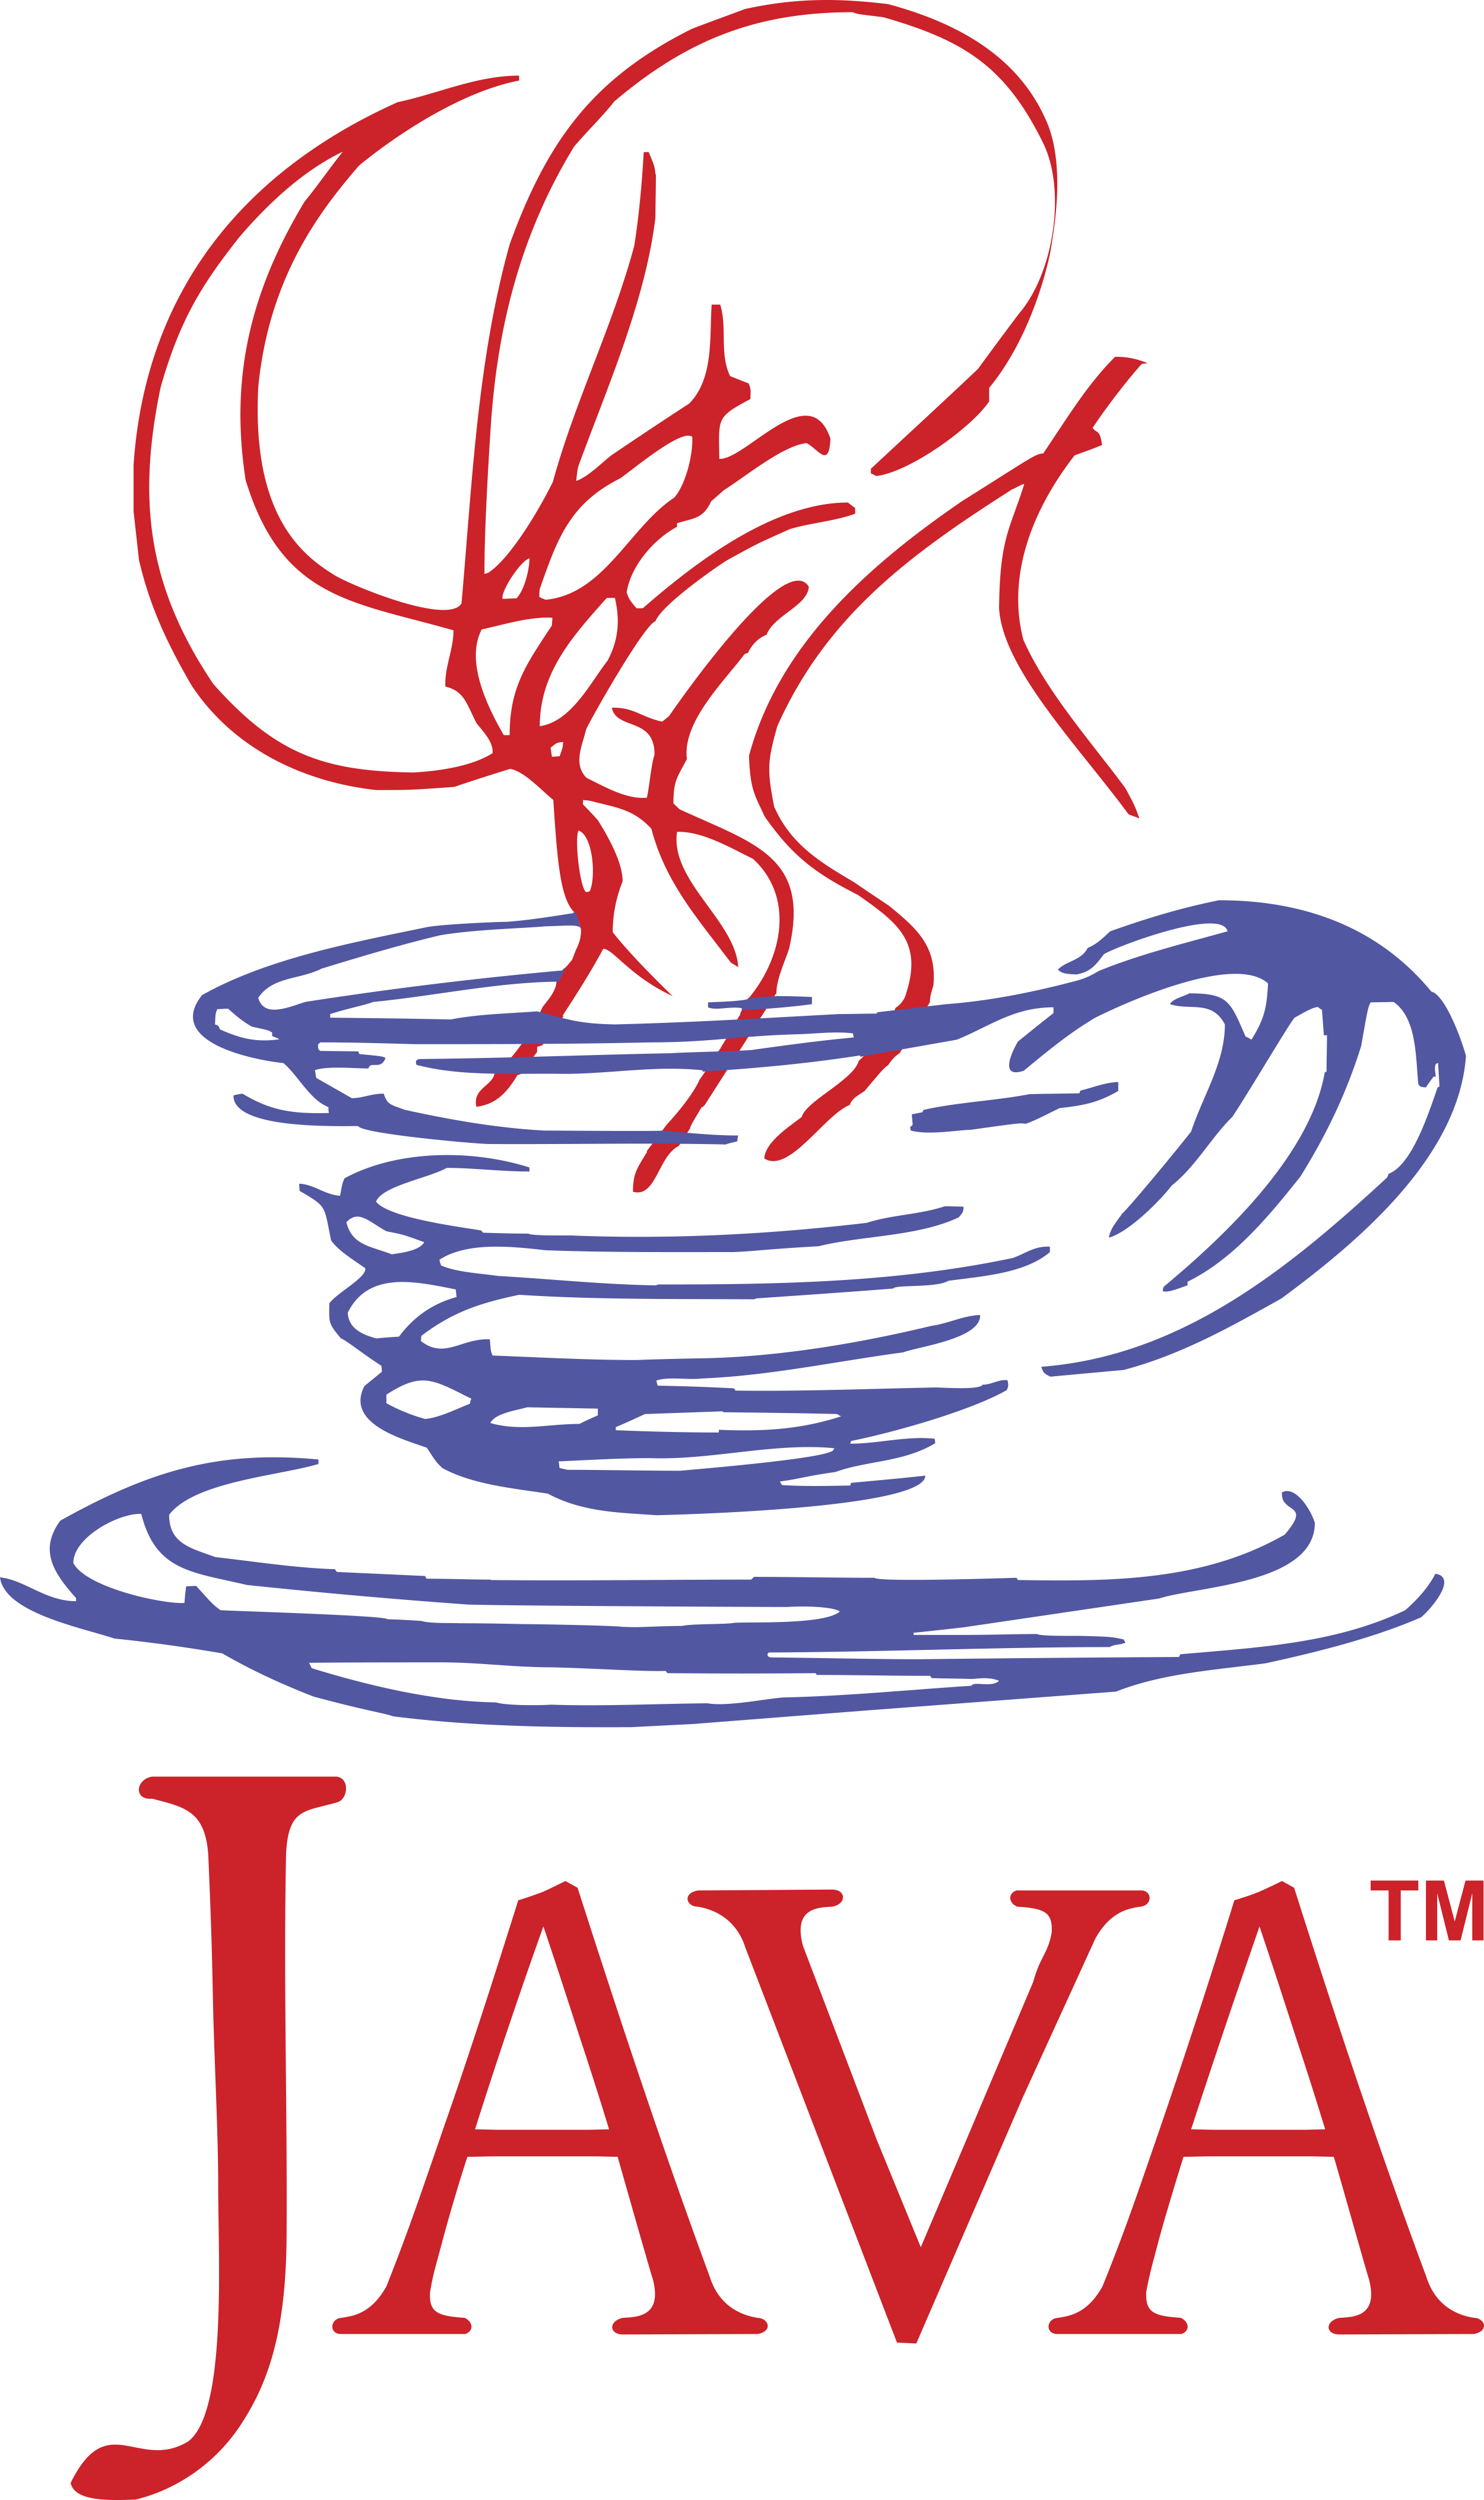
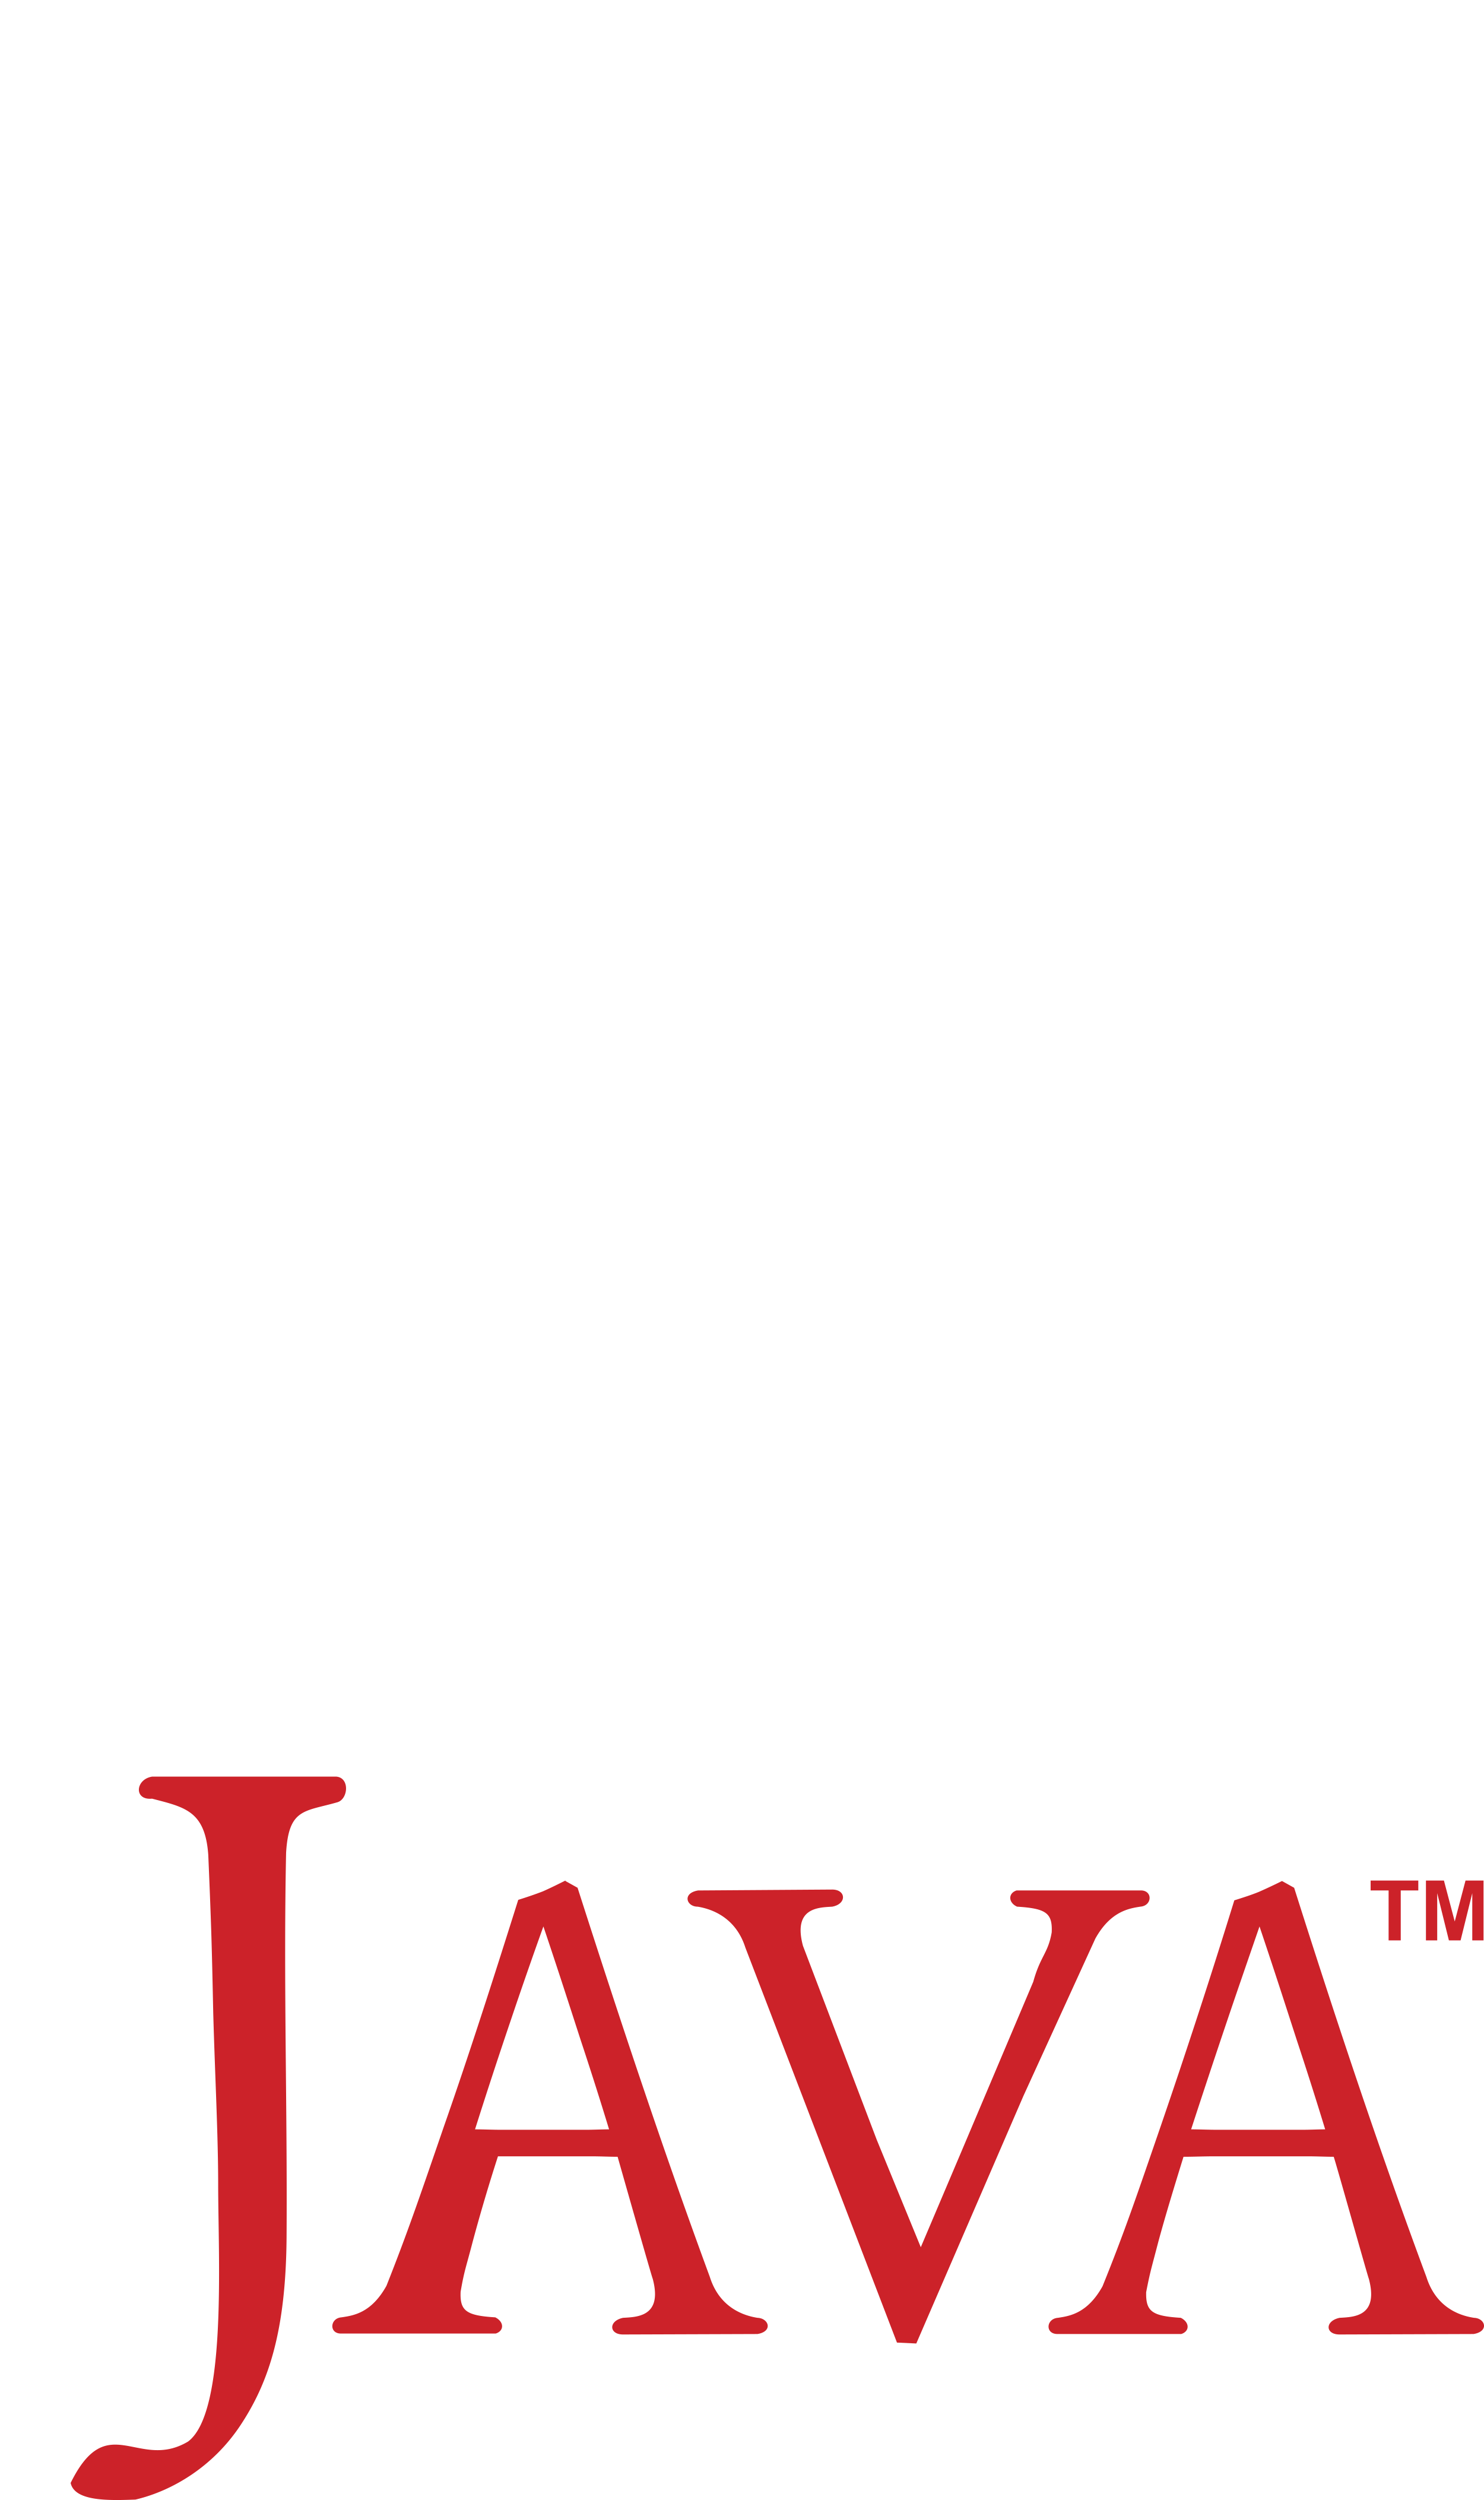
<svg xmlns="http://www.w3.org/2000/svg" xmlns:ns1="http://www.inkscape.org/namespaces/inkscape" xmlns:ns2="http://sodipodi.sourceforge.net/DTD/sodipodi-0.dtd" width="1000" height="1684.414" viewBox="0 0 264.583 445.668" version="1.1" id="svg8" ns1:version="0.92.2 (5c3e80d, 2017-08-06)" ns2:docname="Java (Old).svg">
  <defs id="defs2" />
  <ns2:namedview id="base" pagecolor="#ffffff" bordercolor="#666666" borderopacity="1.0" ns1:pageopacity="0.0" ns1:pageshadow="2" ns1:zoom="0.24748737" ns1:cx="1595.0525" ns1:cy="734.78735" ns1:document-units="px" ns1:current-layer="layer1" showgrid="false" ns1:window-width="1366" ns1:window-height="705" ns1:window-x="-8" ns1:window-y="-8" ns1:window-maximized="1" units="px" />
  <g ns1:label="Layer 1" ns1:groupmode="layer" id="layer1" transform="translate(0,148.668)">
-     <path style="clip-rule:evenodd;fill:#cc2229;fill-rule:evenodd;stroke-width:2.382" ns1:connector-curvature="0" d="m 156.23,-63.809 -0.962,-0.481 v -0.803 c 6.258,-5.855 12.754,-11.789 19.091,-17.804 2.406,-3.287 4.891,-6.656 7.38,-9.946 6.175,-7.218 8.416,-22.054 4.169,-30.473 -6.737,-13.636 -14.195,-18.207 -28.474,-22.297 -4.731,-0.562 -4.731,-0.562 -5.369,-0.884 -17.006,0 -29.434,4.812 -42.507,15.88 -2.165,2.73 -4.972,5.455 -7.218,8.102 -9.381,15.398 -13.631,31.678 -14.836,49.802 -1.201,18.367 -1.122,24.703 -1.122,26.385 0.16,-0.079 0.319,-0.16 0.481,-0.16 0.16,-0.081 0.243,-0.081 0.322,-0.16 4.09,-2.809 9.224,-11.711 11.389,-16.123 3.928,-14.355 10.667,-27.747 14.515,-42.105 0.884,-5.696 1.365,-11.149 1.684,-16.68 h 0.884 c 1.043,2.485 1.043,2.485 1.203,3.85 0,0.079 0.081,0.16 0.081,0.241 0,2.566 -0.081,5.053 -0.081,7.537 -1.765,14.917 -8.664,30.477 -13.795,44.511 a 23.202,23.202 0 0 0 -0.319,2.487 c 2.165,-0.8 4.328,-3.049 6.253,-4.571 a 854.355,854.355 0 0 1 13.876,-9.224 c 4.409,-4.49 3.609,-11.789 4.009,-17.645 h 1.525 c 1.284,4.252 -0.162,8.743 1.765,12.752 1.041,0.403 2.165,0.884 3.287,1.284 0.4,0.962 0.4,0.962 0.322,2.806 -6.177,3.287 -5.615,3.371 -5.536,10.667 4.655,0.241 16.123,-14.677 19.812,-3.609 -0.243,5.534 -2.246,1.765 -4.252,0.8 -4.169,0.4 -10.987,6.015 -14.677,8.34 -0.803,0.643 -1.525,1.365 -2.327,2.006 -1.444,3.128 -2.968,2.968 -6.096,3.928 v 0.643 c -4.09,2.165 -8.261,6.977 -8.983,11.708 0.484,1.284 0.484,1.284 1.763,2.809 h 1.124 c 9.464,-8.259 23.338,-18.848 36.571,-18.848 0.4,0.322 0.8,0.641 1.284,0.962 v 1.043 c -3.852,1.363 -7.859,1.606 -11.627,2.728 -5.936,2.647 -5.936,2.647 -11.311,5.615 -3.125,2.003 -11.711,8.18 -12.671,10.825 -1.927,0.562 -10.908,16.28 -12.352,19.25 -0.641,2.806 -2.406,6.175 0.081,8.659 2.806,1.363 7.137,3.931 10.746,3.528 0.481,-2.084 0.722,-5.612 1.365,-7.699 0,-6.737 -6.737,-4.25 -7.618,-8.34 4.009,-0.079 5.212,1.684 8.983,2.487 l 1.203,-0.962 c 1.441,-2.084 20.692,-29.915 24.939,-23.095 -0.157,3.366 -6.253,5.131 -7.537,8.581 -1.363,0.481 -2.728,1.844 -3.285,3.209 -0.243,0.081 -0.484,0.16 -0.643,0.241 -3.449,4.65 -11.149,12.03 -10.265,18.686 -1.765,3.368 -2.408,3.85 -2.408,7.94 0.403,0.319 0.724,0.719 1.124,1.041 13.231,6.098 23.336,8.423 19.489,24.863 -0.722,2.246 -2.246,5.372 -2.246,7.859 l -12.83,20.051 a 2.432,2.432 0 0 1 -0.562,0.4 c -1.684,2.887 -1.844,3.047 -2.006,3.688 l -2.003,3.128 c -3.771,1.925 -4.009,9.302 -8.18,8.18 0,-3.371 0.8,-4.252 2.485,-7.056 v -0.243 c 1.201,-1.522 2.325,-3.047 3.449,-4.571 1.925,-2.084 4.812,-5.531 5.934,-8.099 a 103.06,103.06 0 0 0 3.609,-5.455 c 0.081,0 0.081,-0.079 0.081,-0.079 0,0 0.081,-0.081 0.081,-0.16 1.122,-1.844 2.244,-3.69 3.206,-5.534 a 0.977,0.977 0 0 0 0.322,-0.722 c 0.481,-0.881 0.96,-1.765 1.365,-2.647 h 0.157 c 6.017,-7.299 8.102,-17.966 0.722,-24.782 -4.09,-2.003 -9.143,-4.972 -13.555,-4.81 -1.282,8.74 10.505,15.958 10.908,24.138 -0.4,-0.322 -0.881,-0.562 -1.284,-0.8 -6.013,-7.94 -11.711,-14.355 -14.195,-23.9 -3.368,-3.609 -6.415,-3.771 -10.906,-4.974 -0.4,-0.079 -0.884,-0.079 -1.284,-0.16 v 0.8 c 0.881,0.884 1.763,1.846 2.647,2.809 1.684,2.725 4.412,7.378 4.412,10.908 a 24.336,24.336 0 0 0 -1.765,9.062 c 1.444,1.844 4.25,5.131 10.667,11.389 -7.618,-3.528 -10.667,-8.502 -12.352,-8.421 -2.165,4.009 -4.652,7.94 -7.218,11.87 0.081,0.079 0.081,0.16 0.081,0.241 l -3.769,5.131 c -0.322,0 -0.562,0.16 -0.884,0.241 v 0.881 l -2.892,3.933 c -0.16,0.081 -0.398,0.16 -0.641,0.243 -1.763,2.966 -3.771,5.212 -7.297,5.612 -0.722,-3.128 2.647,-3.688 3.206,-5.772 h -0.079 c 4.49,-3.771 6.656,-7.94 8.74,-12.111 1.124,-1.363 2.406,-2.968 2.406,-4.493 h -0.079 c 0.319,-0.719 0.8,-1.441 1.284,-2.163 0.481,-0.322 0.562,-0.4 1.603,-1.687 0.241,-0.641 0.481,-1.282 0.722,-1.844 0.4,-0.803 0.719,-1.684 0.8,-2.568 0.079,-0.479 0.079,-0.879 0,-1.122 -0.162,-0.881 -0.562,-1.844 -1.365,-2.887 h 0.241 C 99.849,11.496 99.367,4.681 98.646,-6.067 96.478,-7.832 93.431,-11.201 90.944,-11.601 c -3.368,1.043 -6.656,2.084 -9.943,3.209 -7.78,0.56 -7.78,0.56 -13.955,0.56 C 53.973,-9.276 41.462,-15.291 34.084,-26.597 29.672,-34.217 26.706,-40.633 24.782,-48.813 l -0.962,-8.662 v -8.099 -0.319 c 2.165,-31.197 19.891,-52.37 47.076,-64.559 7.218,-1.525 14.036,-4.733 21.654,-4.733 v 0.881 c -9.705,1.846 -21.013,8.983 -28.55,15.158 -6.015,7.058 -16.039,19.088 -17.964,39.618 -1.043,21.413 6.656,29.112 13.312,33.203 2.244,1.606 20.532,9.302 22.936,5.212 1.927,-21.814 2.806,-43.227 8.583,-63.997 6.737,-18.526 14.836,-29.596 32.481,-38.415 3.128,-1.203 6.256,-2.327 9.464,-3.53 8.743,-1.925 16.28,-2.003 25.503,-0.881 11.389,3.049 22.695,8.662 27.99,20.291 3.847,7.94 1.606,19.972 0.962,23.898 0,-0.079 -2.568,14.117 -10.906,24.222 v 2.406 c -2.968,4.488 -14.038,12.59 -20.132,13.312 z m 3.447,94.794 c 0.562,-0.322 1.043,-0.803 1.606,-1.765 3.526,-9.865 -1.122,-13.312 -8.342,-18.364 -7.616,-3.85 -11.706,-6.977 -16.601,-13.955 -1.841,-4.012 -2.566,-4.731 -2.806,-10.827 5.374,-19.967 21.575,-34.163 38.093,-45.471 12.032,-7.54 12.995,-8.421 14.357,-8.421 3.931,-5.774 7.859,-12.352 12.833,-17.242 2.084,0 3.53,0.243 5.774,1.124 -0.079,0.079 -0.879,0.079 -1.043,0.16 -2.728,3.047 -6.415,7.859 -8.743,11.387 0.722,1.043 1.284,0.16 1.684,3.049 -1.527,0.641 -3.125,1.203 -4.891,1.844 -7.299,9.383 -12.19,21.173 -9.143,32.881 4.09,9.224 12.028,18.126 18.202,26.466 1.606,2.968 1.606,2.968 2.489,5.372 l -1.927,-0.722 c -9.064,-12.271 -22.454,-25.985 -23.095,-36.731 0.157,-12.592 1.841,-13.795 4.49,-22.135 -0.562,0 -1.606,0.8 -2.084,0.884 -17.964,11.465 -33.043,22.376 -41.943,42.264 -1.763,6.253 -1.841,7.78 -0.562,14.355 2.968,6.737 8.259,9.943 14.279,13.474 1.122,0.8 5.932,4.009 6.175,4.169 4.891,4.009 8.581,7.137 7.937,14.195 -0.479,1.684 -0.557,1.763 -0.643,3.047 l -5.374,9.062 c -0.8,0.481 -1.441,1.203 -2.084,2.165 -0.722,0.481 -0.722,0.481 -4.169,4.571 -1.127,0.8 -2.168,1.203 -2.647,2.487 -4.49,1.763 -10.827,12.349 -15.236,9.541 0.162,-2.885 4.331,-5.612 6.658,-7.378 0.8,-2.887 9.221,-6.577 10.184,-10.027 3.366,-3.042 5.21,-6.172 6.572,-9.46 z M 73.704,-10.958 C 57.906,-11.198 49.242,-14.086 38.017,-26.756 26.149,-44.399 24.543,-59.799 28.634,-79.61 c 3.449,-12.109 7.38,-18.364 14.038,-26.785 4.25,-4.972 10.746,-11.549 18.445,-15.236 -2.725,3.447 -4.812,6.499 -6.815,8.902 -9.464,15.718 -13.393,31.037 -10.505,49.642 6.496,21.254 19.086,21.654 37.052,26.785 0,3.53 -1.603,6.499 -1.444,10.024 3.368,0.803 3.769,3.047 5.534,6.496 1.043,1.365 3.047,3.29 2.887,5.374 -3.776,2.406 -9.788,3.206 -14.121,3.449 z m 16.12,-6.658 c -2.968,-5.131 -6.899,-13.233 -3.931,-18.845 3.69,-0.803 8.583,-2.327 12.592,-2.087 0,0.481 -0.081,0.962 -0.081,1.365 -4.652,7.056 -7.54,11.068 -7.54,19.567 z m -0.241,-24.3 c -0.243,-1.522 3.287,-6.815 4.812,-7.218 0,1.927 -0.884,5.696 -2.327,7.139 -0.879,0 -1.682,0.079 -2.485,0.079 z m 7.699,0.16 a 16.094,16.094 0 0 1 -1.124,-0.481 c 0,-0.484 0,-0.962 0.081,-1.444 3.206,-9.224 5.455,-15.239 14.355,-19.729 1.927,-1.284 10.989,-8.983 12.833,-7.378 0.16,3.047 -1.122,8.421 -3.206,10.827 -7.94,5.215 -12.514,17.242 -22.938,18.205 z m -1.043,22.538 c 0,-9.545 5.855,-16.039 11.949,-22.859 h 1.444 c 0.884,3.852 0.722,7.299 -1.284,11.149 -3.125,4.012 -6.494,10.908 -12.109,11.711 z m 2.165,5.453 c -0.081,-0.562 -0.16,-1.043 -0.241,-1.603 1.043,-0.803 0.881,-0.884 2.246,-1.043 -0.081,1.043 -0.081,1.043 -0.643,2.566 -0.481,0 -0.881,0.081 -1.363,0.081 z M 104.501,10.374 c -1.124,-0.8 -2.084,-9.462 -1.363,-10.989 2.647,0.884 3.125,8.502 2.003,10.829 -0.241,0.079 -0.481,0.16 -0.641,0.16 z" id="path1446" />
-     <path style="clip-rule:evenodd;fill:#5257a2;fill-rule:evenodd;stroke-width:2.382" ns1:connector-curvature="0" d="m 183.577,46.383 c 2.968,-0.081 5.936,-0.081 8.9,-0.16 0,-0.162 0.079,-0.322 0.162,-0.484 2.084,-0.481 4.326,-1.444 6.737,-1.522 v 1.603 c -3.773,2.165 -6.258,2.566 -10.427,3.049 -2.084,0.96 -4.012,2.084 -6.096,2.806 -1.043,-0.16 -1.043,-0.16 -9.626,1.043 -3.285,0.16 -7.694,0.962 -10.822,0.16 -0.083,-0.16 -0.083,-0.4 -0.162,-0.56 l 0.479,-0.481 -0.157,-1.844 c 0.643,-0.16 1.279,-0.241 1.922,-0.4 0,-0.079 0.083,-0.241 0.162,-0.4 6.017,-1.367 12.592,-1.608 18.929,-2.811 z m -44.99,-17.483 c 2.084,0 4.09,0.081 6.175,0.16 v 1.284 a 132.615,132.615 0 0 1 -12.509,1.043 v -0.322 c -1.927,-0.4 -4.571,0.479 -6.015,-0.16 v -0.881 c 0.881,-0.081 6.977,-0.16 7.54,-0.803 z m 10.906,3.206 c 2.246,0 4.574,-0.081 6.815,-0.081 l 0.083,-0.238 12.268,-1.444 c 7.616,-0.562 15.317,-2.084 22.938,-4.093 1.601,-0.4 2.728,-0.881 4.331,-1.841 7.294,-2.968 15.153,-4.893 22.933,-7.056 -1.043,-4.331 -19.727,2.647 -22.054,4.088 -1.441,1.925 -2.327,3.128 -4.895,3.609 -1.358,-0.081 -2.642,-0.081 -3.285,-0.881 1.441,-1.525 4.169,-1.603 5.296,-3.852 1.601,-0.641 2.806,-1.841 4.007,-2.966 6.58,-2.327 12.595,-4.171 19.41,-5.536 14.674,0 28.148,4.493 37.855,16.28 2.485,0.643 5.374,8.502 6.175,11.468 -1.284,18.124 -19.327,33.203 -32.881,43.229 -9.305,5.212 -18.047,10.1 -28.152,12.754 -4.326,0.4 -8.738,0.8 -13.069,1.201 -1.284,-0.643 -1.284,-0.8 -1.606,-1.763 24.944,-1.927 43.949,-17.406 61.672,-33.765 0.083,-0.241 0.162,-0.4 0.243,-0.643 4.331,-1.603 7.38,-11.627 8.743,-15.396 0.079,-0.081 0.243,-0.081 0.322,-0.16 -0.079,-1.444 -0.162,-2.806 -0.243,-4.169 -0.879,0 -0.479,1.684 -0.4,2.406 h -0.4 c -0.484,0.643 -0.962,1.282 -1.363,1.925 -0.962,-0.081 -0.962,-0.081 -1.363,-0.562 -0.484,-4.814 -0.243,-11.789 -4.412,-14.677 l -4.09,0.081 c -0.484,0.962 -0.484,0.962 -1.684,7.778 -2.647,8.423 -6.096,15.639 -10.827,23.257 -5.615,7.056 -11.868,14.679 -20.132,18.767 v 0.643 c -1.284,0.4 -3.368,1.363 -4.412,1.043 0,-0.322 0.079,-0.562 0.162,-0.8 10.906,-9.064 26.144,-23.5 28.707,-38.177 a 0.619,0.619 0 0 1 0.322,-0.16 c 0,-2.165 0.083,-4.331 0.083,-6.496 h -0.562 c -0.079,-1.525 -0.243,-2.968 -0.322,-4.493 -0.243,-0.162 -0.562,-0.4 -0.8,-0.562 -1.205,0.322 -1.205,0.322 -4.09,1.925 -0.805,0.803 -7.542,12.271 -11.068,17.642 -3.847,3.771 -6.496,8.821 -10.827,12.271 -2.168,2.806 -7.699,8.34 -11.227,9.302 0.322,-1.765 1.441,-2.887 2.406,-4.331 0.722,-0.481 9.543,-11.068 12.268,-14.596 2.163,-6.496 6.015,-12.271 6.015,-19.088 -2.327,-4.412 -6.096,-2.408 -9.784,-3.609 0.479,-0.962 2.242,-1.284 3.447,-1.925 6.98,0 7.299,1.444 10.027,7.699 0.4,0.16 0.722,0.322 1.043,0.562 2.406,-3.85 2.728,-5.855 2.968,-10.024 -5.936,-5.377 -25.344,3.368 -30.797,6.094 -4.731,2.809 -8.585,6.015 -12.754,9.464 -4.652,1.525 -1.846,-3.85 -1.043,-5.212 2.084,-1.684 4.169,-3.371 6.332,-5.055 v -1.043 c -7.137,0 -11.463,3.449 -17.237,5.774 l -17.247,3.047 v -0.241 c -9.3,1.444 -18.764,2.327 -28.067,2.887 v -0.241 c -8.421,-0.881 -16.442,0.641 -24.782,0.641 -8.662,-0.16 -17.966,0.56 -26.225,-1.603 -0.241,-0.643 -0.079,-0.962 0.562,-1.043 15.799,-0.16 29.034,-0.722 45.071,-1.043 1.525,-0.16 10.667,-0.319 14.036,-0.56 6.337,-0.881 12.268,-1.687 18.286,-2.246 -0.079,-0.241 -0.079,-0.481 -0.157,-0.722 -3.13,-0.403 -6.737,0.079 -9.948,0.157 -10.908,0.322 -15.396,1.446 -26.225,1.446 -13.952,0.319 -27.907,0.319 -41.94,0.319 -5.696,-0.16 -11.068,-0.319 -16.842,-0.319 -0.16,0.16 -0.319,0.241 -0.4,0.4 0,0.8 0,0.8 0.4,1.122 l 6.737,0.081 0.241,0.481 c 4.169,0.4 4.169,0.4 4.652,0.722 -0.884,2.244 -2.647,0.398 -3.047,1.844 -2.406,0 -7.54,-0.481 -9.543,0.319 l 0.241,1.365 6.337,3.609 c 2.003,0 3.368,-0.803 5.693,-0.803 0.643,2.006 1.203,1.925 3.771,2.887 8.099,1.765 16.201,3.209 24.782,3.69 1.444,0 21.011,0.16 21.173,0 4.412,0.4 8.981,0.881 13.471,0.881 a 4.674,4.674 0 0 0 -0.16,1.043 c -0.641,0.16 -1.444,0.319 -2.084,0.562 -13.955,-0.322 -28.071,0 -42.024,-0.081 -2.406,0 -22.936,-1.844 -23.498,-3.206 -4.09,0 -22.376,0.56 -22.216,-5.455 0.562,-0.16 1.043,-0.241 1.606,-0.322 5.053,3.047 8.824,3.609 15.398,3.449 -0.081,-0.403 -0.081,-0.722 -0.081,-1.043 C 55.266,47.42 53.101,43.008 50.533,40.842 45.159,40.28 29.36,37.155 36.016,28.731 47.727,22.154 62.882,19.35 76.036,16.623 c 2.968,-0.562 12.752,-0.962 14.357,-0.962 4.169,-0.322 8.018,-0.962 12.19,-1.603 l -0.16,-0.162 h 0.243 l 0.881,2.887 c -0.643,-0.722 -2.566,-0.398 -6.337,-0.319 -3.128,0.319 -12.833,0.56 -18.767,1.603 -7.058,1.684 -14.274,3.85 -21.092,5.934 -3.931,2.006 -8.74,1.365 -11.308,5.212 1.043,3.69 5.531,1.603 8.421,0.722 a 709.383,709.383 0 0 1 45.873,-5.612 c 0.241,-0.16 0.4,-0.241 0.56,-0.4 l -1.282,2.406 c -10.908,0.081 -22.216,2.568 -33.043,3.609 -1.441,0.562 -4.731,1.203 -7.699,2.165 v 0.643 c 7.137,0.081 14.276,0.16 21.494,0.322 4.972,-0.962 10.024,-1.043 15.396,-1.444 5.696,1.444 7.058,2.165 13.795,2.327 13.307,-0.322 26.621,-1.122 39.932,-1.844 z M 48.52,35.397 v 0.643 c 0.4,0.16 0.884,0.319 1.284,0.56 -4.012,0.562 -6.815,-0.079 -10.586,-1.763 -0.241,-0.8 -0.481,-0.722 -0.881,-0.884 0.081,-1.925 0.081,-1.925 0.4,-2.728 0.562,0 1.284,-0.079 1.925,-0.079 1.284,1.122 2.406,2.165 4.25,3.209 2.968,0.638 2.968,0.638 3.609,1.041 z m 37.293,35.289 a 1.429,1.429 0 0 0 0.322,0.398 c 2.728,0.081 5.453,0.162 8.099,0.162 0.4,0.4 6.337,0.322 7.459,0.322 17.723,0.719 35.13,-0.162 52.851,-2.246 4.412,-1.444 9.383,-1.444 13.952,-2.968 l 3.29,0.081 c 0,0.962 -0.162,1.122 -0.879,1.927 -7.38,3.447 -17.164,3.209 -24.944,5.131 -9.784,0.562 -11.232,0.881 -15.239,1.043 -11.149,0 -22.216,0.079 -33.365,-0.322 -5.853,-0.641 -13.955,-1.603 -19.007,1.684 0.079,0.405 0.16,0.727 0.322,1.043 2.887,1.205 6.737,1.367 10.105,1.846 9.705,0.562 18.607,1.522 28.15,1.684 a 1.513,1.513 0 0 1 0.56,-0.162 c 21.251,0 42.264,-0.322 63.118,-4.731 2.406,-0.879 3.931,-2.163 6.58,-2.003 v 0.96 c -4.574,3.931 -12.595,4.331 -18.126,5.131 -2.084,1.284 -9.543,0.643 -9.784,1.367 -8.099,0.638 -16.28,1.201 -24.46,1.763 -0.083,0.079 -0.243,0.079 -0.405,0.157 -14.033,-0.079 -27.907,0.083 -41.862,-0.8 -6.896,1.441 -11.789,3.047 -17.404,7.294 -0.081,0.322 -0.081,0.643 -0.081,0.962 4.25,3.29 7.218,-0.562 12.271,-0.322 0.16,2.084 0.16,2.084 0.481,2.89 8.5,0.322 17.002,0.8 25.582,0.8 4.171,-0.157 8.34,-0.243 12.592,-0.322 13.154,-0.322 27.107,-2.647 40.099,-5.774 2.968,-0.4 5.696,-1.841 8.664,-1.927 0.157,4.252 -10.989,5.615 -13.717,6.658 -12.028,1.606 -23.817,4.169 -35.847,4.652 -2.327,0.322 -6.256,-0.4 -8.18,0.4 0.081,0.243 0.157,0.562 0.241,0.884 4.49,0.079 9.062,0.238 13.633,0.479 0.079,0.162 0.16,0.243 0.241,0.4 11.87,0.162 23.66,-0.322 35.609,-0.557 1.363,0 8.021,0.479 8.421,-0.484 1.606,0 3.047,-1.043 4.49,-0.8 0.162,1.043 0.162,1.043 -0.157,1.763 -6.337,3.611 -19.81,7.459 -27.747,9.064 -0.079,0.157 -0.079,0.322 -0.162,0.479 5.053,0 10.189,-1.441 15.079,-0.879 0,0.238 0.079,0.479 0.079,0.8 -5.774,3.447 -12.028,3.047 -17.807,5.131 -5.212,0.722 -6.253,1.205 -9.865,1.684 0.083,0.243 0.243,0.4 0.322,0.643 4.09,0.243 8.099,0.157 12.19,0.079 0.083,-0.157 0.083,-0.322 0.162,-0.479 4.412,-0.4 8.821,-0.8 13.233,-1.284 0,5.453 -37.934,6.815 -47.879,7.058 -6.899,-0.479 -13.314,-0.562 -19.41,-3.847 -6.256,-0.962 -13.393,-1.606 -18.845,-4.574 -1.124,-1.122 -1.124,-1.122 -2.728,-3.611 -4.25,-1.522 -14.596,-4.247 -11.146,-10.984 1.041,-0.884 2.084,-1.684 3.125,-2.568 0,-0.317 -0.079,-0.722 -0.079,-1.043 -3.931,-2.563 -6.175,-4.49 -7.218,-4.891 -2.406,-2.806 -2.084,-2.968 -2.084,-6.258 1.525,-2.006 6.656,-4.569 6.418,-6.253 -2.165,-1.527 -4.814,-3.13 -6.098,-4.972 -1.282,-6.177 -0.641,-5.934 -5.612,-8.821 l -0.081,-1.284 c 2.809,0.16 4.412,1.925 7.299,2.165 0.4,-2.246 0.4,-2.246 0.803,-3.128 9.302,-5.053 22.616,-5.212 32.96,-1.925 v 0.722 c -5.055,0 -10.024,-0.643 -14.758,-0.643 -3.047,1.765 -11.549,3.209 -12.59,6.015 2.246,2.89 14.917,4.495 18.767,5.138 z m -15.958,4.245 c -4.09,-1.522 -7.056,-1.682 -8.099,-5.691 2.168,-2.487 4.331,0.16 7.218,1.603 2.887,0.562 2.887,0.562 6.658,1.927 -0.884,1.601 -4.333,1.925 -5.777,2.161 z m -2.728,15.001 c -2.725,-0.722 -4.969,-1.846 -5.131,-4.574 3.769,-7.694 12.592,-5.453 19.248,-4.169 0.079,0.4 0.079,0.884 0.16,1.363 -4.412,1.205 -7.699,3.611 -10.267,7.058 -1.282,0.081 -2.644,0.16 -4.009,0.322 z m 8.662,14.353 a 31.783,31.783 0 0 1 -6.896,-2.806 v -1.527 c 6.415,-4.169 8.34,-2.642 15.158,0.727 a 1.606,1.606 0 0 0 -0.241,0.879 c -2.647,1.043 -5.453,2.487 -8.021,2.728 z m 18.207,-2.084 12.592,0.243 v 1.205 c -1.124,0.479 -2.165,0.958 -3.287,1.522 -5.615,0 -10.508,1.363 -15.88,-0.162 0.881,-1.765 4.648,-2.244 6.575,-2.809 z m 6.015,9.629 c 5.374,-0.243 10.584,-0.562 15.877,-0.562 10.908,0.4 22.135,-2.806 32.883,-1.763 -0.079,0.079 -0.079,0.157 -0.162,0.238 0,1.527 -24.86,3.53 -27.345,3.773 -6.737,0 -13.393,-0.162 -20.051,-0.162 l -1.444,-0.322 c -0.081,-0.4 -0.081,-0.8 -0.16,-1.201 h 0.4 z m 28.791,-8.907 c 0.079,0.083 0.16,0.162 0.241,0.162 6.739,0.079 13.471,0.157 20.208,0.322 0.243,0.157 0.484,0.322 0.727,0.4 -7.299,2.406 -14.279,2.728 -21.816,2.406 v 0.484 c -6.096,0 -12.273,-0.162 -18.367,-0.405 v -0.557 c 1.765,-0.727 3.449,-1.527 5.215,-2.327 z m -69.052,28.15 a 1.627,1.627 0 0 0 0.322,0.484 l 15.718,0.722 0.241,0.479 c 3.85,0 7.618,0.162 11.389,0.162 l 0.16,0.079 c 15.479,0.162 30.875,-0.079 46.355,-0.079 l 0.479,-0.484 c 7.142,0 14.357,0.162 21.494,0.162 0.8,0.8 22.376,0.079 25.344,0 0.079,0.157 0.157,0.322 0.243,0.4 16.28,0.243 32.881,0.322 47.56,-8.099 4.969,-5.774 -0.805,-3.611 -0.484,-7.537 2.485,-1.284 5.215,3.285 5.853,5.453 0,10.906 -21.092,11.306 -27.747,13.474 l -34.806,5.131 c 0,0 -8.338,0.962 -8.981,0.962 v 0.4 h 9.386 c 4.247,0 8.416,-0.157 12.668,-0.157 0.4,0.4 6.337,0.322 7.38,0.322 5.774,0.157 5.774,0.157 8.016,0.638 0.083,0.162 0.162,0.322 0.322,0.562 -0.962,0.479 -1.922,0.243 -2.806,0.805 -20.291,0 -40.497,0.879 -60.788,0.962 a 0.977,0.977 0 0 0 -0.243,0.317 c 0.079,0.405 0.079,0.405 0.557,0.562 8.821,0.079 17.647,0.322 26.549,0.322 a 8558.244,8558.244 0 0 1 46.276,-0.4 c 0.079,-0.243 0.157,-0.322 0.238,-0.484 13.474,-1.201 27.512,-1.841 40.101,-7.859 2.246,-2.006 4.012,-3.931 5.374,-6.496 4.09,0.643 -0.884,6.415 -2.568,7.78 -8.738,3.769 -18.521,6.175 -27.669,8.18 -9.059,1.205 -18.364,1.763 -26.706,5.053 l -44.587,3.368 -30.799,2.406 -11.068,0.562 c -14.436,0.079 -28.391,-0.162 -42.426,-1.927 -1.444,-0.562 -4.412,-0.884 -14.195,-3.526 -5.774,-2.246 -11.149,-4.731 -16.28,-7.699 a 283.754,283.754 0 0 0 -19.25,-2.647 C 14.998,141.579 0.803,138.935 0,132.52 c 4.49,0.479 8.099,4.247 13.552,4.247 v -0.562 c -4.009,-4.49 -6.656,-8.5 -2.806,-13.79 15.799,-8.821 28.069,-12.59 46.035,-10.906 v 0.8 c -6.899,2.084 -22.135,3.125 -26.628,9.064 0,5.131 3.85,5.932 8.261,7.537 7.058,0.796 14.117,1.922 21.335,2.161 z m 38.496,24.141 c -2.246,0.157 -8.18,0.157 -9.784,-0.4 -10.908,-0.162 -22.697,-2.968 -32.881,-6.096 L 55.102,147.754 c 7.859,-0.079 15.718,-0.079 23.576,-0.079 6.656,0 12.911,0.879 19.408,0.879 7.618,0.162 16.763,0.805 20.611,0.643 a 1.334,1.334 0 0 0 0.322,0.4 c 8.824,0.083 17.564,0.083 26.385,0 l 0.243,0.322 c 6.737,0 13.474,0.162 20.21,0.162 0.079,0.157 0.157,0.243 0.238,0.4 2.406,0.079 4.814,0.079 7.299,0.157 1.606,-0.157 3.125,-0.317 4.731,0.322 -1.284,1.284 -4.652,0 -4.895,0.884 -11.227,0.722 -22.211,1.841 -33.522,2.084 -2.806,0.162 -10.105,1.684 -13.555,1.043 -9.381,0.083 -18.605,0.562 -27.907,0.241 z m 12.752,-13.874 c -2.084,-0.243 -15.398,-0.484 -17.645,-0.484 a 542.457,542.457 0 0 0 -11.389,-0.157 c -1.684,-0.079 -5.212,0.079 -6.815,-0.4 a 142.122,142.122 0 0 0 -6.096,-0.322 c -0.16,-0.643 -27.028,-1.441 -29.753,-1.606 -1.363,-1.043 -1.363,-1.043 -4.331,-4.331 l -1.765,0.079 c -0.16,0.962 -0.238,1.927 -0.319,2.968 -3.771,0.243 -17.564,-2.728 -19.81,-7.137 0,-4.569 8.102,-8.9 12.109,-8.743 2.568,10.184 8.902,10.348 18.848,12.673 a 1185.795,1185.795 0 0 0 38.815,3.447 c 1.444,0.243 52.77,0.479 57.422,0.479 3.611,-0.238 8.421,0 9.464,0.805 -2.647,2.323 -15.079,1.841 -18.769,2.006 -1.603,0.317 -7.697,0.157 -9.302,0.557 -6.41,0.086 -7.213,0.324 -10.663,0.164 z" id="path1448" />
-     <path style="clip-rule:evenodd;fill:#cc2229;fill-rule:evenodd;stroke-width:2.382" ns1:connector-curvature="0" d="m 27.109,168.045 h 32.883 c 2.406,0.238 2.084,4.012 0.157,4.569 -5.853,1.689 -8.659,1.043 -9.14,8.983 -0.481,23.017 0.243,45.792 0.081,68.892 -0.16,16.118 -3.049,25.261 -8.021,32.881 -4.972,7.699 -12.43,12.032 -18.926,13.552 -4.49,0.157 -10.827,0.4 -11.549,-2.968 6.575,-13.316 12.03,-2.08 20.932,-7.375 6.977,-5.215 5.372,-32.643 5.372,-45.797 0,-8.9 -0.56,-19.169 -0.881,-30.632 -0.241,-11.468 -0.319,-14.922 -0.884,-28.152 -0.56,-7.859 -4.169,-8.5 -10.024,-10.027 -3.29,0.322 -2.968,-3.447 0,-3.926 z m 69.774,26.706 a 904.12,904.12 0 0 0 -5.774,16.601 975.855,975.855 0 0 0 -6.415,19.57 c 1.444,0 3.049,0.079 4.812,0.079 h 14.836 c 1.522,0 2.968,-0.079 4.25,-0.079 a 672.962,672.962 0 0 0 -5.053,-15.88 c -1.844,-5.696 -4.009,-12.433 -6.656,-20.291 z m 3.931,-8.099 2.163,1.205 c 7.459,23.255 15.16,46.512 23.579,69.371 1.844,5.853 6.577,6.98 8.5,7.294 2.011,0.079 2.811,2.406 0,2.885 l -23.977,0.083 c -2.487,0 -2.647,-2.406 0,-2.968 2.325,-0.157 7.137,-0.079 5.293,-6.975 -0.081,0 -5.936,-20.61 -6.256,-21.733 -1.444,0 -2.968,-0.083 -4.731,-0.083 H 88.783 c -1.925,0 -3.771,0.083 -5.453,0.083 a 319.877,319.877 0 0 0 -4.49,15.153 c -1.203,4.652 -1.525,5.215 -2.168,8.983 -0.16,3.447 1.043,4.252 6.177,4.569 1.603,0.805 1.603,2.406 0.081,2.885 H 60.876 c -2.244,0.083 -2.084,-2.723 0,-2.885 2.084,-0.317 5.293,-0.722 8.021,-5.615 3.85,-9.7 6.015,-16.118 10.267,-28.469 4.328,-12.349 8.662,-25.823 13.233,-40.34 1.525,-0.479 2.966,-0.962 4.412,-1.522 1.436,-0.638 2.72,-1.282 4.004,-1.922 z m 63.354,65.281 7.22,-17.002 12.833,-30.318 c 1.284,-4.652 2.647,-5.053 3.29,-8.821 0.157,-3.452 -1.043,-4.247 -6.179,-4.569 -1.601,-0.727 -1.601,-2.411 -0.079,-2.89 h 22.054 c 2.246,-0.079 2.168,2.728 0,2.89 -2.001,0.322 -5.291,0.8 -8.016,5.691 l -12.833,28.069 -19.091,44.113 -3.447,-0.162 -27.028,-70.414 c -1.844,-5.774 -6.577,-6.975 -8.502,-7.294 -2.006,0 -2.806,-2.411 0.081,-2.89 l 23.9,-0.162 c 2.485,0 2.647,2.568 0,3.052 -2.327,0.157 -7.058,0.079 -5.212,6.975 l 13.15,34.565 z m 60.39,-57.182 c -1.763,5.131 -3.69,10.665 -5.696,16.601 a 1897.467,1897.467 0 0 0 -6.496,19.57 c 1.441,0 3.047,0.079 4.812,0.079 h 14.836 c 1.606,0 3.047,-0.079 4.252,-0.079 a 708.049,708.049 0 0 0 -5.053,-15.88 c -1.844,-5.696 -4.007,-12.433 -6.656,-20.291 z m 4.012,-8.099 2.163,1.205 c 7.38,23.255 15.079,46.512 23.579,69.371 1.846,5.853 6.496,6.98 8.5,7.294 2.006,0.079 2.728,2.406 -0.079,2.885 l -23.9,0.083 c -2.563,0 -2.647,-2.406 0,-2.968 2.327,-0.157 7.058,-0.079 5.215,-6.975 -0.079,0 -5.853,-20.61 -6.258,-21.733 -1.363,0 -2.963,-0.083 -4.648,-0.083 h -16.604 c -2.006,0 -3.769,0.083 -5.531,0.083 -1.684,5.448 -3.206,10.422 -4.49,15.153 -1.205,4.652 -1.441,5.215 -2.168,8.983 -0.079,3.447 1.043,4.252 6.179,4.569 1.601,0.805 1.601,2.406 0.079,2.885 H 188.63 c -2.327,0.083 -2.163,-2.723 0,-2.885 2.006,-0.317 5.212,-0.722 7.937,-5.615 3.931,-9.7 6.096,-16.118 10.348,-28.469 A 1366.094,1366.094 0 0 0 220.067,190.097 c 1.527,-0.479 3.047,-0.962 4.412,-1.522 a 97.157,97.157 0 0 0 4.09,-1.922 z m 19.005,10.584 v -8.9 h -3.206 v -1.763 h 8.5 v 1.763 h -3.13 v 8.9 z m 6.658,0 v -10.665 h 3.206 l 1.927,7.294 1.922,-7.294 h 3.211 v 10.665 h -2.006 v -8.421 l -2.084,8.421 h -2.084 l -2.084,-8.421 v 8.421 z" id="path1450" />
+     <path style="clip-rule:evenodd;fill:#cc2229;fill-rule:evenodd;stroke-width:2.382" ns1:connector-curvature="0" d="m 27.109,168.045 h 32.883 c 2.406,0.238 2.084,4.012 0.157,4.569 -5.853,1.689 -8.659,1.043 -9.14,8.983 -0.481,23.017 0.243,45.792 0.081,68.892 -0.16,16.118 -3.049,25.261 -8.021,32.881 -4.972,7.699 -12.43,12.032 -18.926,13.552 -4.49,0.157 -10.827,0.4 -11.549,-2.968 6.575,-13.316 12.03,-2.08 20.932,-7.375 6.977,-5.215 5.372,-32.643 5.372,-45.797 0,-8.9 -0.56,-19.169 -0.881,-30.632 -0.241,-11.468 -0.319,-14.922 -0.884,-28.152 -0.56,-7.859 -4.169,-8.5 -10.024,-10.027 -3.29,0.322 -2.968,-3.447 0,-3.926 z m 69.774,26.706 a 904.12,904.12 0 0 0 -5.774,16.601 975.855,975.855 0 0 0 -6.415,19.57 c 1.444,0 3.049,0.079 4.812,0.079 h 14.836 c 1.522,0 2.968,-0.079 4.25,-0.079 a 672.962,672.962 0 0 0 -5.053,-15.88 c -1.844,-5.696 -4.009,-12.433 -6.656,-20.291 z m 3.931,-8.099 2.163,1.205 c 7.459,23.255 15.16,46.512 23.579,69.371 1.844,5.853 6.577,6.98 8.5,7.294 2.011,0.079 2.811,2.406 0,2.885 l -23.977,0.083 c -2.487,0 -2.647,-2.406 0,-2.968 2.325,-0.157 7.137,-0.079 5.293,-6.975 -0.081,0 -5.936,-20.61 -6.256,-21.733 -1.444,0 -2.968,-0.083 -4.731,-0.083 H 88.783 a 319.877,319.877 0 0 0 -4.49,15.153 c -1.203,4.652 -1.525,5.215 -2.168,8.983 -0.16,3.447 1.043,4.252 6.177,4.569 1.603,0.805 1.603,2.406 0.081,2.885 H 60.876 c -2.244,0.083 -2.084,-2.723 0,-2.885 2.084,-0.317 5.293,-0.722 8.021,-5.615 3.85,-9.7 6.015,-16.118 10.267,-28.469 4.328,-12.349 8.662,-25.823 13.233,-40.34 1.525,-0.479 2.966,-0.962 4.412,-1.522 1.436,-0.638 2.72,-1.282 4.004,-1.922 z m 63.354,65.281 7.22,-17.002 12.833,-30.318 c 1.284,-4.652 2.647,-5.053 3.29,-8.821 0.157,-3.452 -1.043,-4.247 -6.179,-4.569 -1.601,-0.727 -1.601,-2.411 -0.079,-2.89 h 22.054 c 2.246,-0.079 2.168,2.728 0,2.89 -2.001,0.322 -5.291,0.8 -8.016,5.691 l -12.833,28.069 -19.091,44.113 -3.447,-0.162 -27.028,-70.414 c -1.844,-5.774 -6.577,-6.975 -8.502,-7.294 -2.006,0 -2.806,-2.411 0.081,-2.89 l 23.9,-0.162 c 2.485,0 2.647,2.568 0,3.052 -2.327,0.157 -7.058,0.079 -5.212,6.975 l 13.15,34.565 z m 60.39,-57.182 c -1.763,5.131 -3.69,10.665 -5.696,16.601 a 1897.467,1897.467 0 0 0 -6.496,19.57 c 1.441,0 3.047,0.079 4.812,0.079 h 14.836 c 1.606,0 3.047,-0.079 4.252,-0.079 a 708.049,708.049 0 0 0 -5.053,-15.88 c -1.844,-5.696 -4.007,-12.433 -6.656,-20.291 z m 4.012,-8.099 2.163,1.205 c 7.38,23.255 15.079,46.512 23.579,69.371 1.846,5.853 6.496,6.98 8.5,7.294 2.006,0.079 2.728,2.406 -0.079,2.885 l -23.9,0.083 c -2.563,0 -2.647,-2.406 0,-2.968 2.327,-0.157 7.058,-0.079 5.215,-6.975 -0.079,0 -5.853,-20.61 -6.258,-21.733 -1.363,0 -2.963,-0.083 -4.648,-0.083 h -16.604 c -2.006,0 -3.769,0.083 -5.531,0.083 -1.684,5.448 -3.206,10.422 -4.49,15.153 -1.205,4.652 -1.441,5.215 -2.168,8.983 -0.079,3.447 1.043,4.252 6.179,4.569 1.601,0.805 1.601,2.406 0.079,2.885 H 188.63 c -2.327,0.083 -2.163,-2.723 0,-2.885 2.006,-0.317 5.212,-0.722 7.937,-5.615 3.931,-9.7 6.096,-16.118 10.348,-28.469 A 1366.094,1366.094 0 0 0 220.067,190.097 c 1.527,-0.479 3.047,-0.962 4.412,-1.522 a 97.157,97.157 0 0 0 4.09,-1.922 z m 19.005,10.584 v -8.9 h -3.206 v -1.763 h 8.5 v 1.763 h -3.13 v 8.9 z m 6.658,0 v -10.665 h 3.206 l 1.927,7.294 1.922,-7.294 h 3.211 v 10.665 h -2.006 v -8.421 l -2.084,8.421 h -2.084 l -2.084,-8.421 v 8.421 z" id="path1450" />
  </g>
</svg>